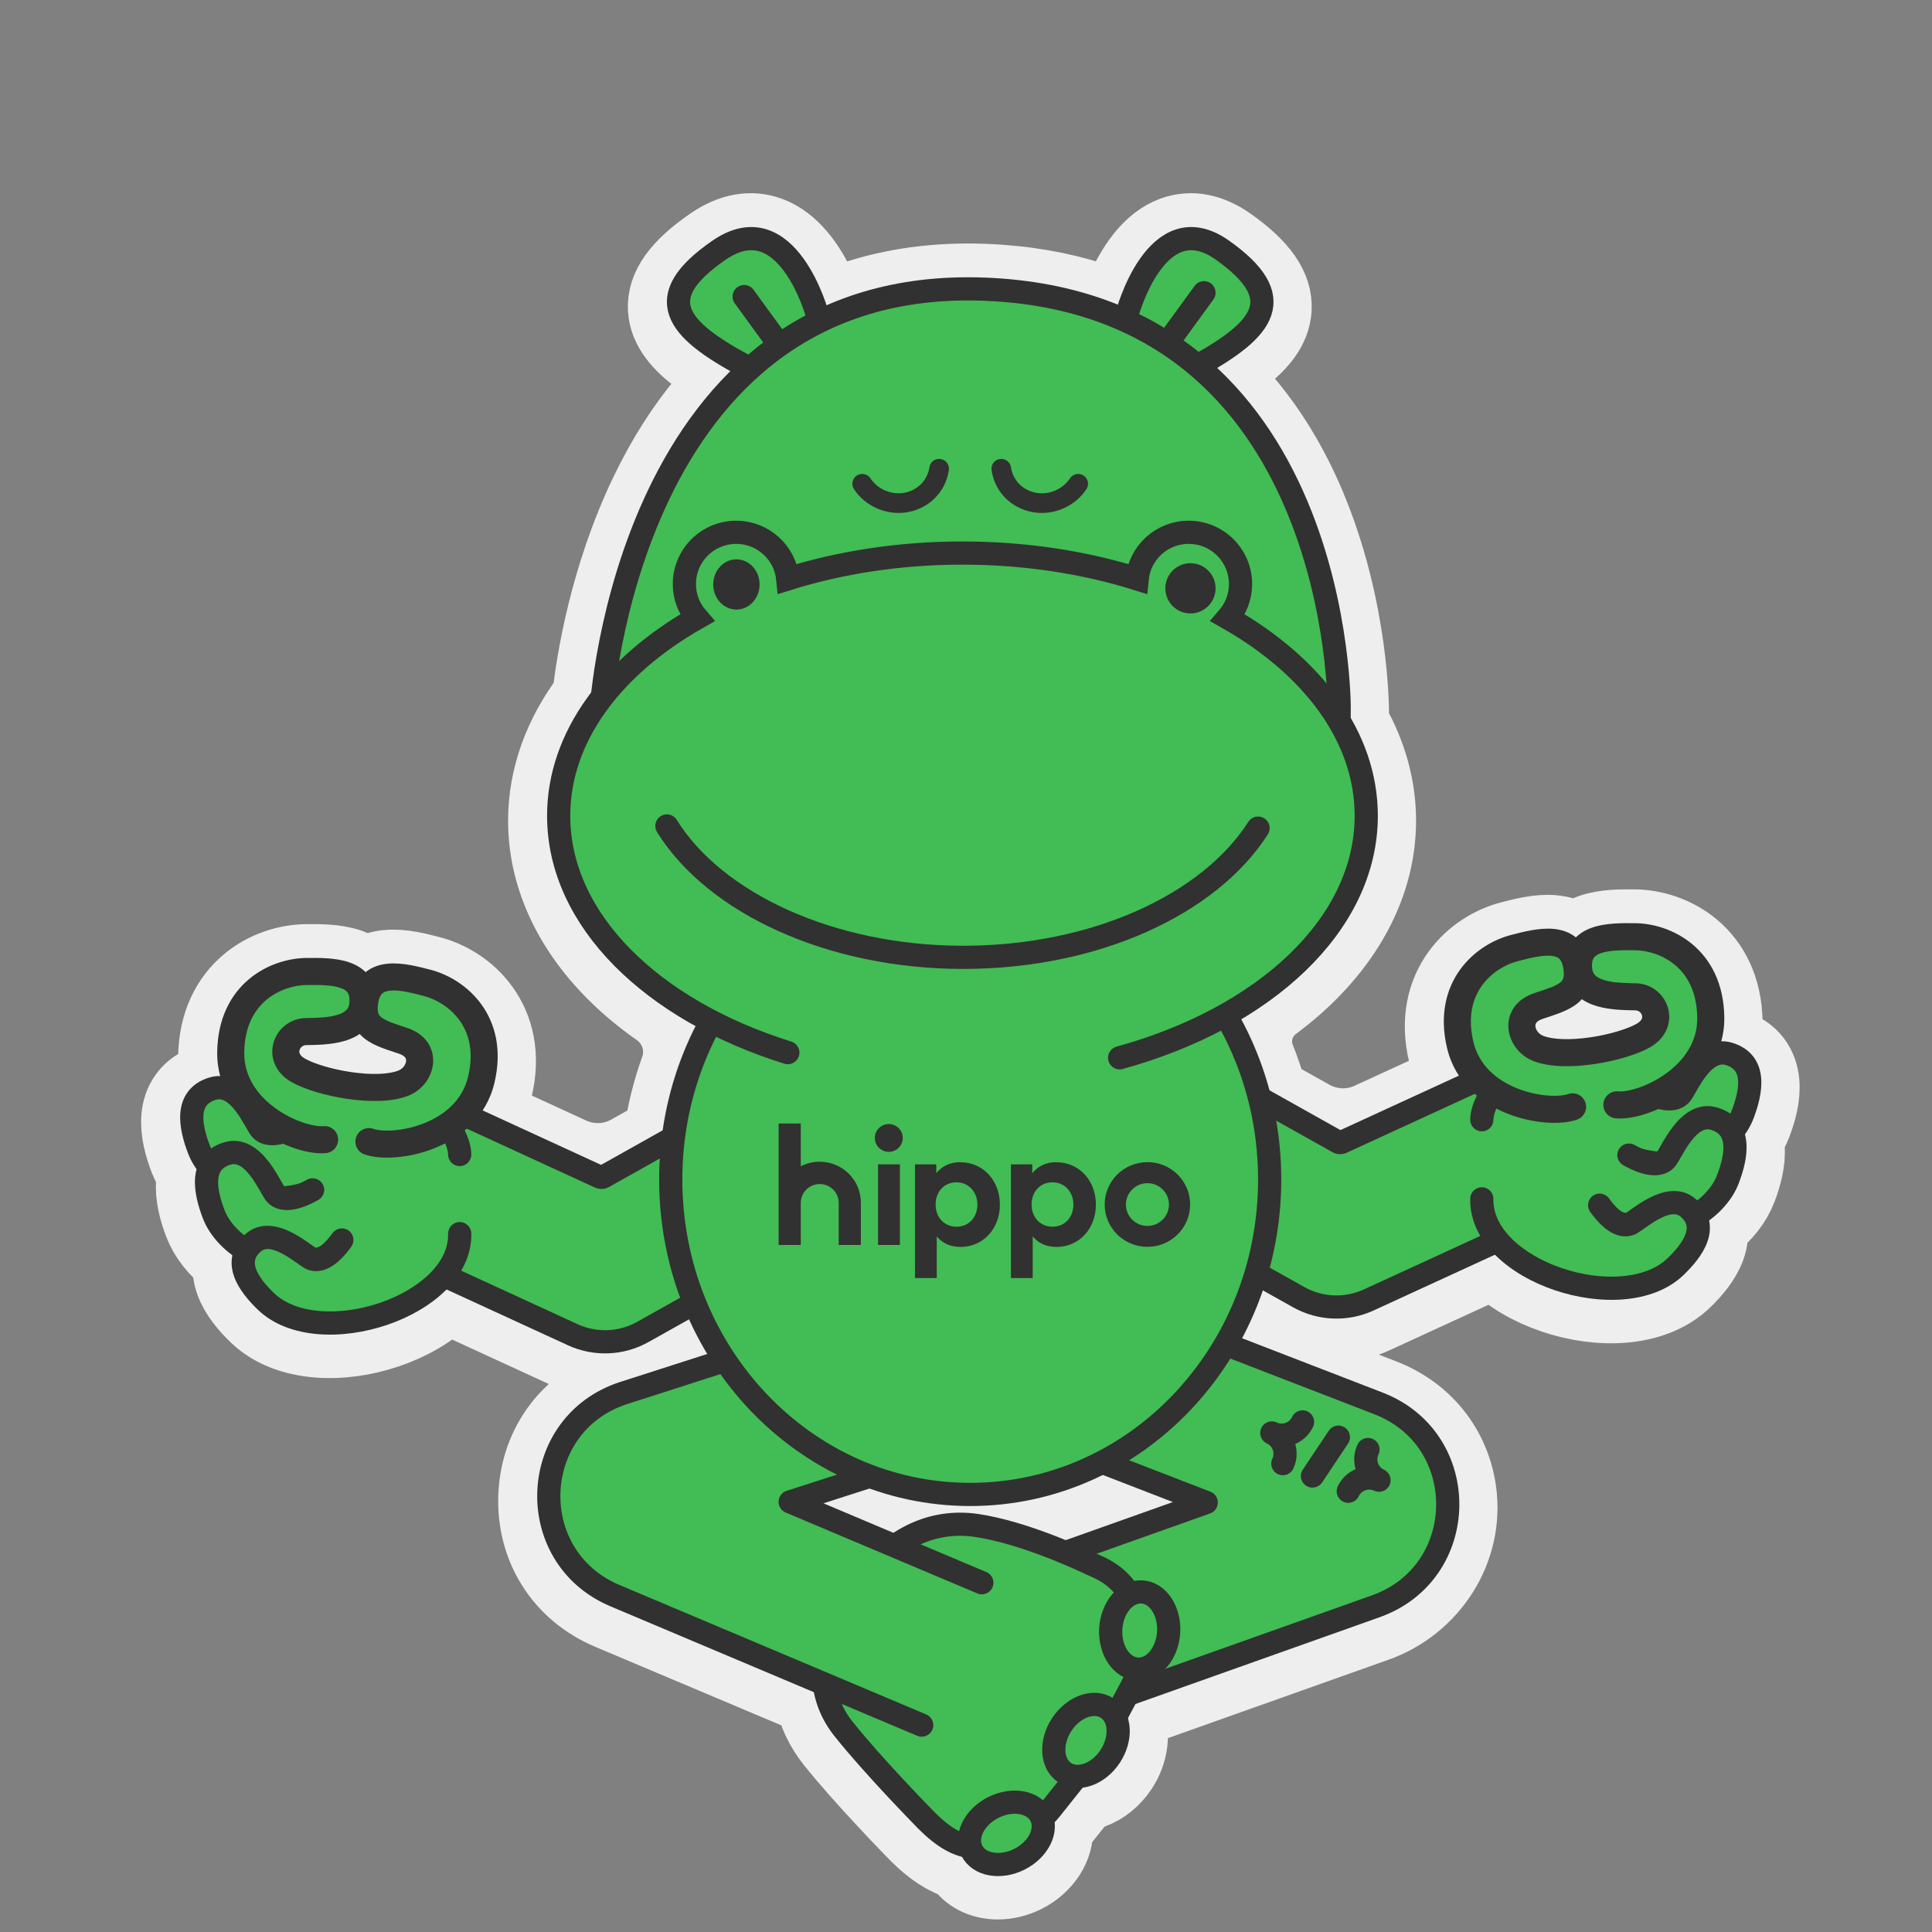
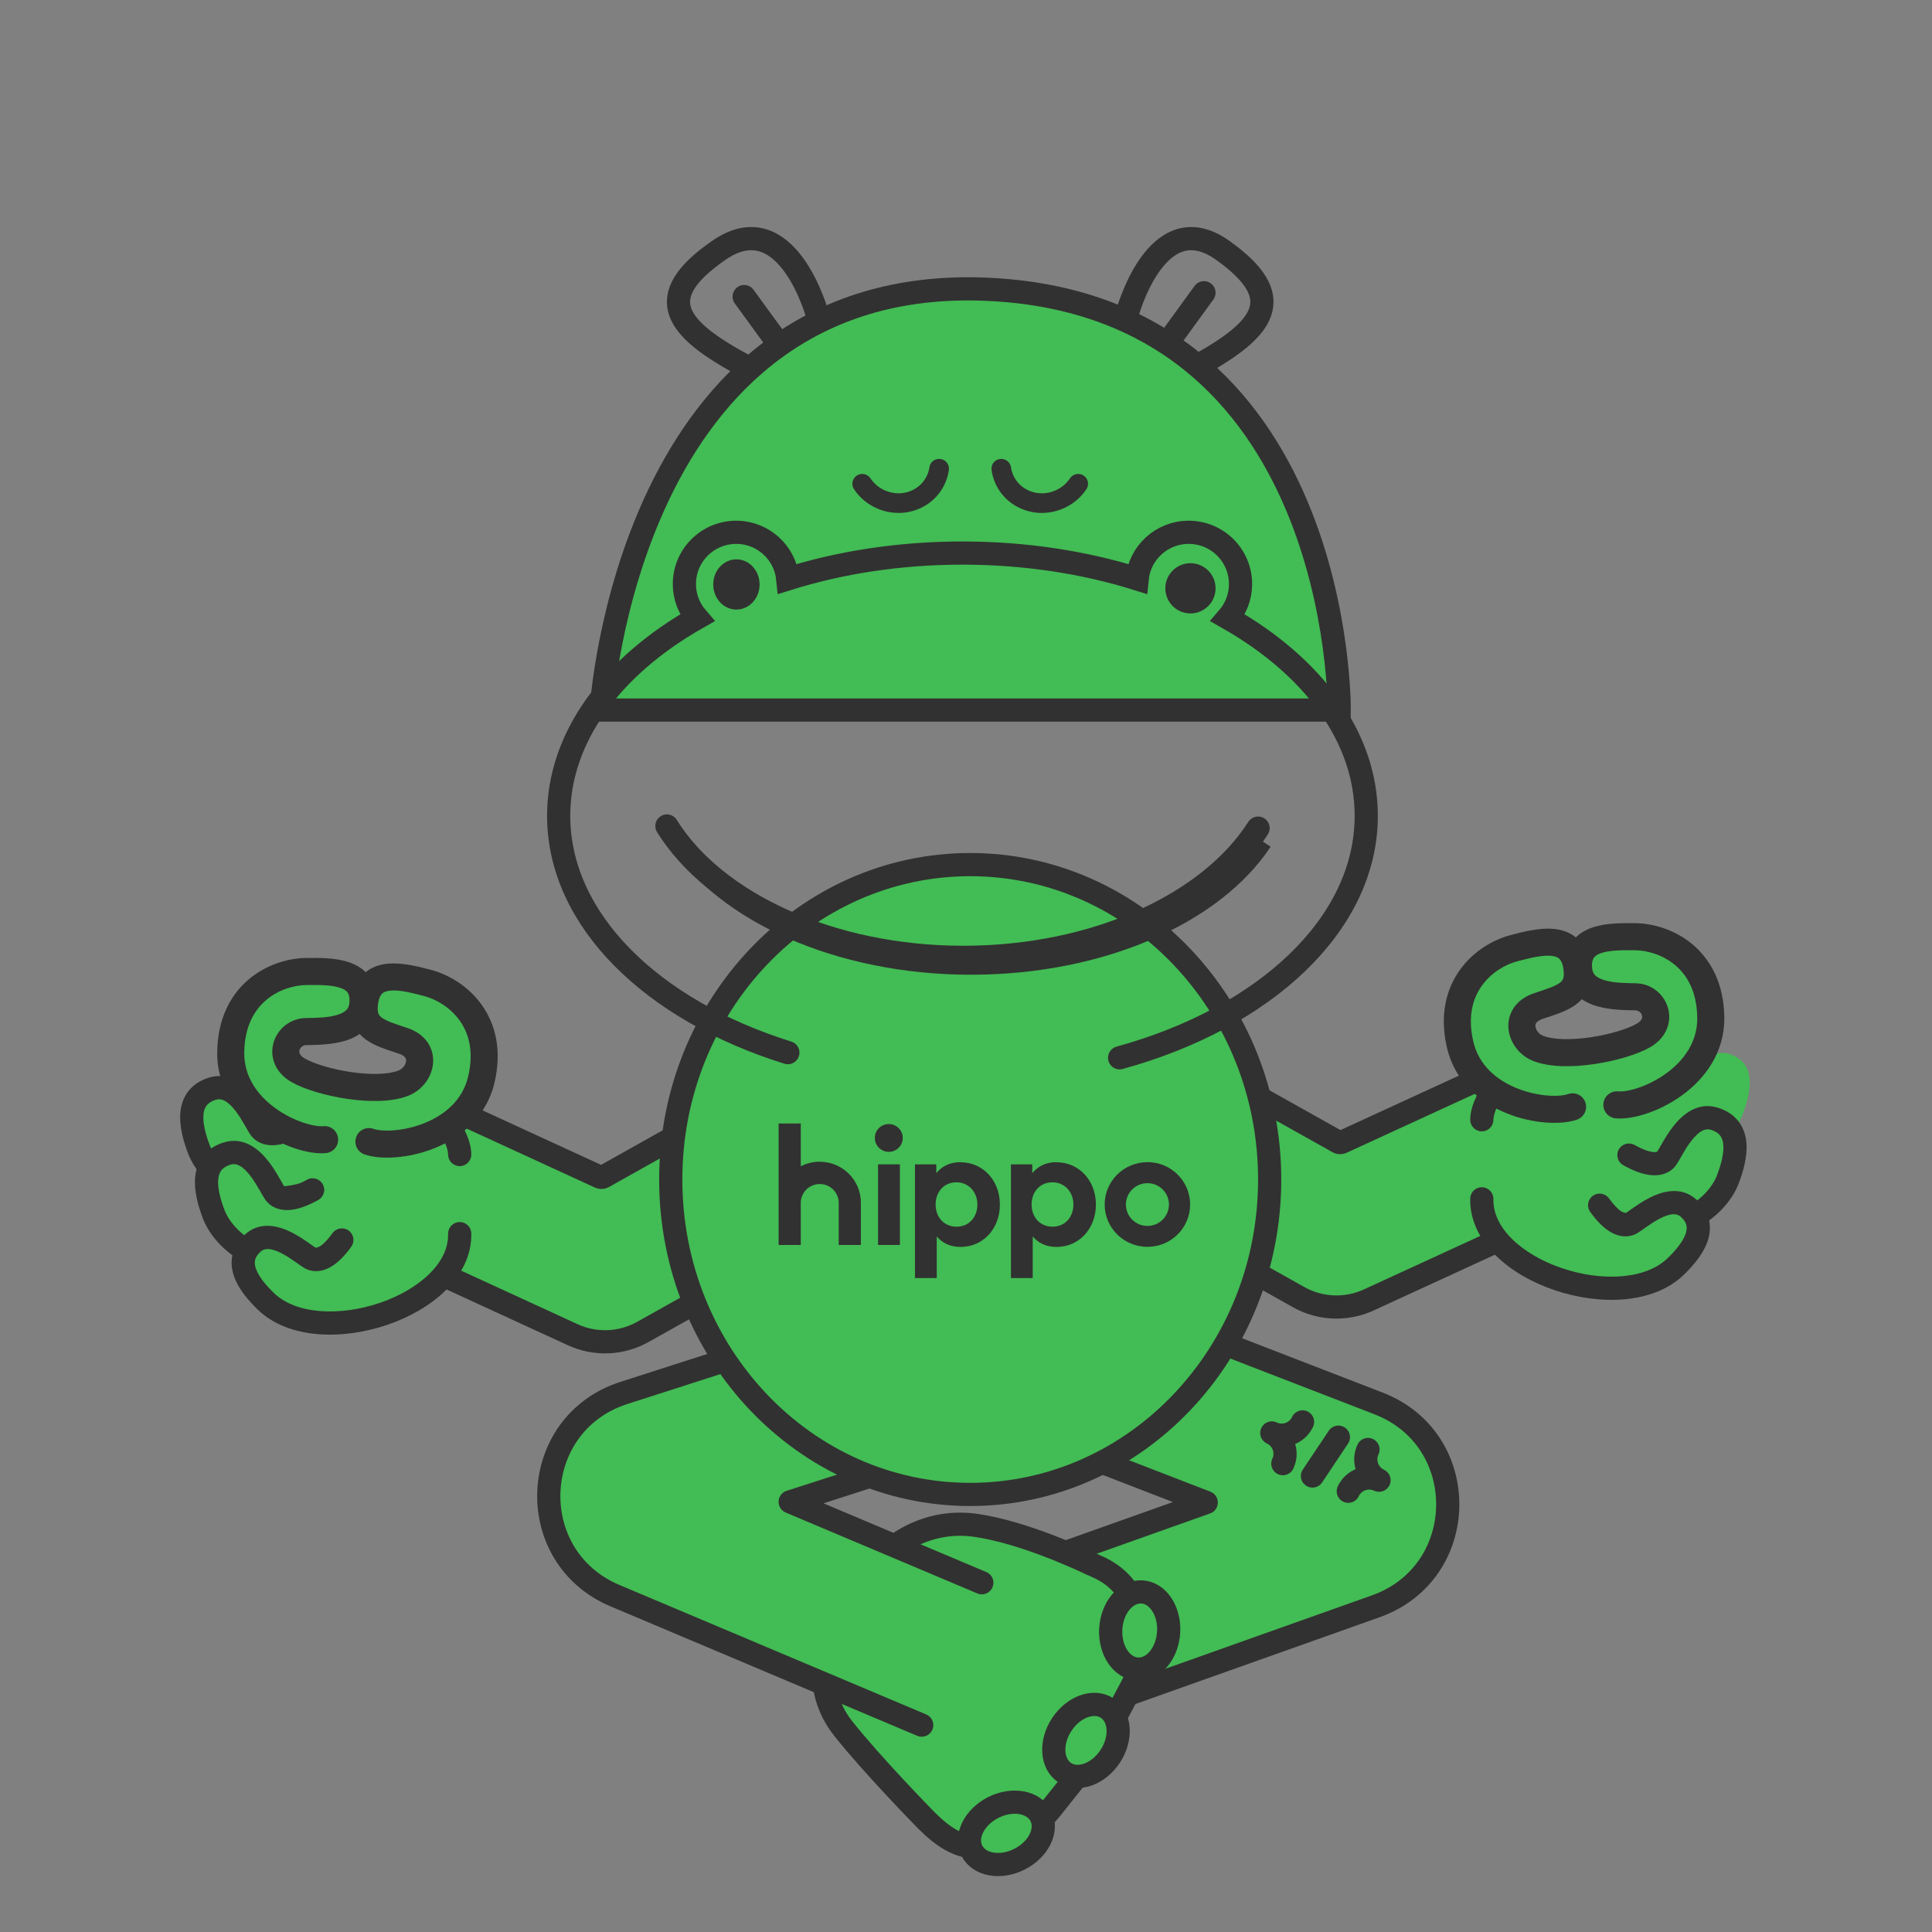
<svg xmlns="http://www.w3.org/2000/svg" fill="none" height="480" viewBox="0 0 480 480" width="480">
  <rect x="0" y="0" width="480" height="480" fill="#808080" stroke="none" />
-   <path clip-rule="evenodd" d="m437.458 268.93c-.163-1.786-.72-3.61-1.92-5.194-1.219-1.603-2.956-2.746-5.136-3.427-.748-.231-1.459-.355-2.15-.394-.355-.019-.595-.374-.509-.72.384-1.641.595-3.389.567-5.251-.116-8.362-3.36-14.294-7.882-18.106-4.426-3.715-9.869-5.232-14.275-5.27-2.967-.029-7.287-.106-10.762 1.123-1.248.442-2.506 1.095-3.6 2.064-.221.192-.528.211-.758.039-1.584-1.143-3.389-1.642-5.088-1.805-3.668-.355-7.834.777-10.714 1.526-4.262 1.114-9.178 3.907-12.557 8.592-3.465 4.791-5.174 11.347-3.245 19.479.557 2.361 1.45 4.444 2.583 6.297.182.298.067.691-.25.845l-21.225 9.754c-4.781 2.198-10.32 1.977-14.909-.596l-10.157-5.692c-.134-.077-.23-.202-.278-.356-.826-3.014-1.815-5.952-2.957-8.812-1.978-4.954-.298-10.637 3.974-13.815 16.435-12.211 26.007-28.205 26.007-45.322 0-8.352-2.304-16.521-6.663-24.144-.048-.086-.077-.192-.077-.288l.02-1.814c.009-1.056.124-26.15-10.848-52.099-3.831-9.043-9.322-18.787-17.184-27.543-2.496-2.784-2.064-7.142.902-9.418 4.464-3.408 7.651-7.248 7.91-11.798.298-5.232-3.196-10.243-10.992-15.773-4.723-3.35-9.321-4.234-13.689-2.65-5.415 1.968-9.159 7.526-11.491 12.355-1.604 3.322-5.376 5.03-8.9 3.917-7.804-2.477-16.569-4.061-26.448-4.454-11.865-.47-22.867 1.027-32.908 4.416-3.581 1.21-7.469-.384-9.149-3.782-2.371-4.81-6.192-10.378-11.693-12.403-4.483-1.651-9.226-.778-14.102 2.582-8.007 5.52-11.597 10.531-11.3 15.773.26 4.656 3.668 8.573 8.41 12.038 3.6 2.64 4.253 7.728 1.402 11.165-5.453 6.548-10.272 14.151-14.41 22.791-9.974 20.832-13.229 41.664-14.218 50.419 0 .077-.038.144-.076.202-7.076 9.35-10.877 19.776-10.877 30.508 0 13.306 5.76 26.18 16.665 37.229 3.332 3.38 7.095 6.528 11.242 9.437 4.867 3.418 6.874 9.629 4.858 15.226-1.834 5.097-3.188 10.445-4.004 15.974-.028.183-.134.336-.288.423l-7.756 4.348c-4.589 2.573-10.129 2.794-14.909.596l-21.226-9.754c-.317-.144-.432-.538-.25-.845 1.133-1.843 2.026-3.936 2.583-6.297 1.929-8.132.23-14.688-3.245-19.479-3.389-4.685-8.294-7.478-12.557-8.592-2.87-.749-7.046-1.881-10.713-1.526-1.699.163-3.494.662-5.088 1.805-.23.172-.547.153-.758-.039-1.094-.969-2.352-1.622-3.6-2.064-3.466-1.229-7.786-1.152-10.762-1.123-4.406.038-9.85 1.555-14.275 5.27-4.531 3.802-7.776 9.744-7.891 18.106-.029 1.853.182 3.6.566 5.251.086.346-.154.701-.509.72-.682.039-1.402.163-2.15.394-2.179.681-3.917 1.833-5.136 3.427-1.21 1.584-1.757 3.408-1.92 5.194-.317 3.456.758 7.209 1.92 10.243.47 1.229 1.133 2.457 1.949 3.648.096.144.125.326.086.489-.144.567-.23 1.143-.288 1.719-.317 3.456.758 7.209 1.92 10.243 1.219 3.187 3.677 6.394 7.037 8.928.182.134.269.365.23.586-.298 1.756-.038 3.446.509 4.963 1.133 3.158 3.61 6 5.856 8.169 3.917 3.792 9.312 5.626 14.909 6.096 5.606.471 11.655-.403 17.203-2.284 5.539-1.872 10.742-4.81 14.592-8.592.076-.068.144-.144.211-.221l30.163 13.872c2.919 1.344 6.077 2.006 9.216 2.006 3.735 0 7.469-.941 10.8-2.813l5.472-3.072c2.458-1.372 5.559-.47 6.893 2.016l.058.106c1.094 2.045.067 4.589-2.141 5.299l-17.28 5.559c-12.154 3.907-20.064 14.256-20.621 27.014-.567 12.759 6.393 23.77 18.154 28.733l50.227 21.197c.173.077.297.23.336.413.758 3.59 2.352 7.171 5.049 10.569 7.364 9.274 20.247 22.416 20.765 22.954l.135.134c3.628 3.629 7.075 5.923 10.646 6.912.134.039.25.125.317.25 1.709 2.947 5.088 4.579 8.87 4.579 2.141 0 4.397-.518 6.557-1.594 4.925-2.476 7.814-7.18 7.478-11.51-.009-.154.039-.298.144-.413.394-.422.778-.854 1.152-1.315l5.54-6.95c.086-.116.22-.192.364-.212.692-.105 1.383-.268 2.074-.518 2.717-.979 5.174-2.976 6.922-5.645 2.294-3.494 2.937-7.507 2.044-10.8-.038-.144-.019-.288.048-.413l1.69-3.168c.067-.124.182-.23.317-.278l59.501-21.149c13.603-4.829 22.416-18.451 20.438-32.745-1.469-10.637-8.342-19.373-18.73-23.386l-29.203-11.29c-3.091-1.2-4.483-4.637-3.139-7.67.24-.547.48-1.095.701-1.642 1.046-2.525 4.07-3.552 6.451-2.217l2.88 1.612c3.331 1.872 7.066 2.813 10.8 2.813 3.149 0 6.298-.672 9.216-2.006l30.163-13.872c.068.067.144.144.211.221 3.841 3.792 9.053 6.72 14.592 8.592 5.549 1.881 11.588 2.755 17.204 2.284 5.587-.47 10.982-2.304 14.909-6.096 2.236-2.169 4.723-5.011 5.856-8.169.547-1.527.806-3.216.508-4.963-.038-.221.048-.452.231-.586 3.35-2.534 5.808-5.731 7.037-8.928 1.161-3.034 2.246-6.787 1.929-10.243-.057-.576-.144-1.143-.288-1.719-.038-.172-.009-.345.087-.489.816-1.191 1.478-2.419 1.948-3.648 1.162-3.034 2.247-6.787 1.92-10.243zm-40.771-17.741c3.408 1.008 7.344.989 9.533 1.037.806.019 1.44.566 1.632 1.238.086.298.077.595-.048.874-.115.278-.422.739-1.248 1.209-2.218 1.267-6.653 2.659-11.501 3.37-4.934.729-9.369.605-11.827-.403-1.085-.452-1.776-1.488-1.853-2.324-.029-.355.048-.624.202-.854.163-.23.566-.653 1.584-.989 1.478-.499 3.062-.998 4.444-1.545 1.392-.548 2.861-1.239 4.109-2.237.298-.24.576-.499.835-.768.193-.202.5-.24.74-.087 1.094.682 2.265 1.152 3.379 1.479zm-180.883 119.875c.125-.038.249-.038.374 0 7.786 2.775 16.109 4.301 24.778 4.301 9.878 0 19.325-1.958 28.013-5.53 3.292-1.353 6.979-1.401 10.3-.115l6.24 2.41c1.997.777 1.959 3.619-.057 4.339l-14.035 4.982c-4.186 1.488-8.746 1.498-12.932 0-4.867-1.728-10.339-3.34-15.446-4.108-8.189-1.229-15.283.902-20.899 4.512-.163.105-.365.124-.538.048l-11.587-4.896c-1.901-.797-1.776-3.524.182-4.157l5.607-1.805zm-125.357-111.859c1.258.998 2.717 1.689 4.109 2.237 1.382.547 2.966 1.046 4.445 1.545 1.008.336 1.421.759 1.583.989.164.23.24.499.202.854-.077.836-.758 1.872-1.853 2.324-2.458 1.008-6.902 1.123-11.827.403-4.848-.711-9.283-2.103-11.501-3.37-.826-.47-1.133-.931-1.248-1.209-.125-.288-.134-.576-.048-.874.192-.672.826-1.219 1.632-1.238 2.189-.048 6.115-.029 9.533-1.037 1.123-.327 2.285-.797 3.379-1.479.24-.153.547-.115.739.087.269.278.547.537.835.768z" fill="#eee" fill-rule="evenodd" stroke="#eee" stroke-width="19.2" />
  <g fill="#42BC54">
    <path d="m258.449 336.764c-3.824 9.891 1.093 21.008 10.983 24.833l30.255 11.698-48.696 17.306c-9.992 3.551-15.213 14.53-11.662 24.521 3.55 9.992 14.529 15.213 24.521 11.662l77.959-27.705c23.492-8.349 23.947-41.408.693-50.399l-59.221-22.899c-9.89-3.824-21.008 1.093-24.832 10.983z" style="fill-rule:evenodd;clip-rule:evenodd;stroke:#313131;stroke-width:5.76;stroke-miterlimit:10;stroke-linecap:round;stroke-linejoin:round" />
    <path d="m214.577 392.203-5.145 7.826c-4.997 7.601-7.787 19.527.087 29.446 7.211 9.084 19.743 21.888 20.586 22.747.032.033.062.063.094.095 8.152 8.151 14.849 9.303 27.336.524 1.338-.94 2.516-2.1 3.535-3.38l10.587-13.292c.69-.866 1.3-1.794 1.822-2.771l7.683-14.384c.982-1.84 1.688-3.825 1.923-5.897 1.185-10.435-.846-19.657-10.531-23.895-.494-.216-.99-.432-1.477-.664-3.266-1.557-16.926-7.836-28.377-9.553-13.104-1.964-23.126 5.597-28.123 13.198z" stroke="#313131" stroke-miterlimit="10" stroke-width="5.76" />
    <path d="m253.266 461.922c4.737-2.38 7.131-7.19 5.345-10.743-1.785-3.554-7.073-4.504-11.81-2.124-4.738 2.381-7.131 7.191-5.346 10.744 1.786 3.553 7.073 4.504 11.811 2.123z" stroke="#313131" stroke-width="5.76" />
    <path d="m275.826 436.356c2.912-4.431 2.58-9.793-.743-11.977-3.322-2.185-8.377-.364-11.29 4.066-2.912 4.43-2.58 9.793.743 11.977 3.323 2.185 8.377.364 11.29-4.066z" stroke="#313131" stroke-width="5.76" />
    <path d="m290.342 405.512c.308-5.293-2.661-9.77-6.631-10.001-3.97-.23-7.437 3.874-7.744 9.167-.308 5.293 2.661 9.771 6.631 10.001s7.437-3.874 7.744-9.167z" stroke="#313131" stroke-width="5.76" />
    <path clip-rule="evenodd" d="m239.601 339.047c3.245 10.095-2.307 20.91-12.403 24.155l-30.881 9.927 47.613 20.097c9.769 4.124 14.346 15.386 10.222 25.155-4.123 9.769-15.385 14.346-25.155 10.223l-76.224-32.173c-22.969-9.695-21.509-42.725 2.226-50.355l60.448-19.431c10.095-3.246 20.909 2.307 24.154 12.402z" fill-rule="evenodd" />
  </g>
  <path d="m243.93 393.226-47.613-20.097 30.881-9.927c10.096-3.245 15.648-14.06 12.403-24.155s-14.059-15.648-24.154-12.402l-60.448 19.431c-23.735 7.63-25.195 40.66-2.226 50.355l76.224 32.173" stroke="#313131" stroke-linecap="round" stroke-linejoin="round" stroke-miterlimit="10" stroke-width="5.76" />
  <path d="m201.686 285.365-51.36 28.8-41.76-19.2" stroke="#42BC54" stroke-linejoin="round" stroke-miterlimit="10" stroke-width="38.4" />
  <path d="m100.543 312.412 41.76 19.201c5.581 2.566 12.053 2.306 17.411-.698l51.36-28.8-18.781-33.494-42.406 23.779c-.268.15-.591.163-.87.035l-32.433-14.912" stroke="#313131" stroke-miterlimit="10" stroke-width="5.76" />
  <path d="m280.673 276.73 51.36 28.801 41.76-19.201" stroke="#42BC54" stroke-linejoin="round" stroke-miterlimit="10" stroke-width="38.4" />
  <path d="m381.82 303.77-41.76 19.2c-5.581 2.566-12.053 2.307-17.411-.698l-51.36-28.8 18.781-33.493 42.406 23.778c.268.151.592.164.871.035l32.432-14.911" stroke="#313131" stroke-miterlimit="10" stroke-width="5.76" />
  <path d="m241.045 371.289c41.09 0 74.4-35.029 74.4-78.24s-33.31-78.24-74.4-78.24-74.4 35.029-74.4 78.24 33.31 78.24 74.4 78.24z" fill="#42BC54" />
-   <path d="m203.126 78.365s-7.493-27.925-24.486-16.205-10.916 19.484 6.534 28.807" fill="#42BC54" />
  <path d="m332.727 174.488s.992-101-87.982-104.555-95.378 104.555-95.378 104.555z" fill="#42BC54" />
-   <path d="m279.922 78.365s7.285-27.925 23.806-16.205 10.613 19.484-6.353 28.807" fill="#42BC54" />
  <path d="m332.727 176.406s.992-101-87.975-104.555c-88.966-3.554-95.385 104.555-95.385 104.555h183.345z" stroke="#313131" stroke-miterlimit="10" stroke-width="5.76" />
  <path d="m203.126 78.365s-7.493-27.925-24.486-16.205-10.916 19.484 6.534 28.807" stroke="#313131" stroke-miterlimit="10" stroke-width="5.76" />
  <path d="m279.922 78.365s7.285-27.925 23.806-16.205 10.613 19.484-6.353 28.807" stroke="#313131" stroke-miterlimit="10" stroke-width="5.76" />
  <path d="m314.482 209.569c-12.068 18.317-40.338 31.16-73.272 31.16-32.933 0-61.731-13.088-73.608-31.68" stroke="#313131" stroke-miterlimit="10" stroke-width="2.88" />
  <path d="m258.869 127.45c-1.55 0-3.1-.28-4.592-.84-3.203-1.207-5.713-3.578-7.042-6.67-.428-1.002-.738-2.062-.886-3.152-.192-1.34.739-2.562 2.067-2.753 1.344-.192 2.569.736 2.761 2.061.089.663.281 1.296.532 1.9.812 1.87 2.332 3.313 4.296 4.05 1.993.751 4.178.692 6.171-.177 1.506-.648 2.776-1.694 3.662-3.034.752-1.119 2.258-1.428 3.395-.677 1.122.751 1.432 2.253.679 3.387-1.417 2.12-3.41 3.784-5.787 4.8-1.698.722-3.47 1.09-5.256 1.09z" fill="#313131" />
  <path d="m241.045 371.289c41.09 0 74.4-35.029 74.4-78.24s-33.31-78.24-74.4-78.24-74.4 35.029-74.4 78.24 33.31 78.24 74.4 78.24z" stroke="#313131" stroke-miterlimit="10" stroke-width="5.76" />
  <path d="m223.221 127.435c-1.787 0-3.558-.368-5.256-1.09-2.377-1.03-4.385-2.68-5.787-4.8-.753-1.119-.443-2.636.679-3.387s2.642-.442 3.395.678c.886 1.325 2.156 2.385 3.662 3.033 1.993.854 4.193.928 6.171.177 1.949-.737 3.484-2.18 4.281-4.05.266-.604.443-1.251.547-1.899.191-1.34 1.417-2.253 2.76-2.062 1.344.192 2.259 1.428 2.067 2.754-.162 1.089-.457 2.15-.886 3.151-1.343 3.092-3.838 5.463-7.042 6.67-1.476.56-3.041.84-4.591.84z" fill="#313131" />
-   <path d="m239.121 268.57c55.405 0 100.32-29.227 100.32-65.28s-44.915-65.28-100.32-65.28-100.32 29.227-100.32 65.28 44.915 65.28 100.32 65.28z" fill="#42BC54" />
  <path d="m295.761 158.168c7.157 0 12.96-5.802 12.96-12.96s-5.803-12.96-12.96-12.96c-7.158 0-12.96 5.802-12.96 12.96s5.802 12.96 12.96 12.96z" fill="#42BC54" />
  <path d="m295.763 152.406c3.447 0 6.24-2.794 6.24-6.24s-2.793-6.24-6.24-6.24c-3.446 0-6.24 2.794-6.24 6.24s2.794 6.24 6.24 6.24z" fill="#313131" />
  <path d="m182.968 158.168c6.893 0 12.48-5.802 12.48-12.96s-5.587-12.96-12.48-12.96c-6.892 0-12.48 5.802-12.48 12.96s5.588 12.96 12.48 12.96z" fill="#42BC54" />
  <path d="m182.959 151.445c3.181 0 5.76-2.794 5.76-6.24s-2.579-6.24-5.76-6.24-5.76 2.794-5.76 6.24 2.579 6.24 5.76 6.24z" fill="#313131" />
  <path d="m278.172 262.808c36.003-9.907 61.269-33.102 61.269-60.129 0-19.611-13.319-37.197-34.383-49.159 1.954-2.258 3.151-5.187 3.151-8.407 0-7.11-5.763-12.865-12.881-12.865-6.682 0-12.167 5.07-12.809 11.568-13.129-4.108-27.848-6.41-43.398-6.41-15.551 0-30.27 2.302-43.399 6.41-.642-6.498-6.141-11.568-12.808-11.568-7.119 0-12.881 5.755-12.881 12.865 0 3.22 1.196 6.149 3.151 8.407-21.065 11.962-34.383 29.548-34.383 49.159 0 25.934 23.253 48.328 56.936 58.847" stroke="#313131" stroke-linecap="round" stroke-miterlimit="10" stroke-width="5.76" />
  <path d="m312.568 205.745c-12.068 18.872-40.339 32.104-73.272 32.104s-61.731-13.485-73.608-32.64" stroke="#313131" stroke-linecap="round" stroke-miterlimit="10" stroke-width="5.76" />
  <path d="m299.125 72.727-7.68 10.56" stroke="#313131" stroke-linecap="round" stroke-width="5.76" />
  <path d="m184.886 73.688 7.68 10.56" stroke="#313131" stroke-linecap="round" stroke-width="5.76" />
  <path d="m114.988 308.395c5.928-13.527 1.381-28.592-10.156-33.648-11.538-5.057-25.697 1.811-31.625 15.338-5.928 13.527-1.381 28.592 10.156 33.648 11.537 5.057 25.697-1.81 31.625-15.338z" fill="#42BC54" />
  <path d="m73.996 279.509c-4.915 2.748-7.79 2.568-9.172 1.072-1.382-1.496-5.441-12.17-12.089-10.088-6.81 2.132-5.559 9.2-3.305 15.084 2.889 7.542 14.358 15.718 28.235 10.411 6.829-2.611 1.245-19.227-3.669-16.479z" fill="#42BC54" />
  <path d="m72.59 276.995c1.388-.776 3.143-.28 3.919 1.108.776 1.389.28 3.143-1.108 3.92zm-19.855-6.502.861 2.748zm-3.305 15.084 2.689-1.03zm27.206 7.721c1.486-.568 3.151.176 3.719 1.662.568 1.485-.176 3.15-1.661 3.718zm-9.696-14.671c.014.016.043.046.139.078.109.038.353.092.794.06.922-.069 2.449-.501 4.718-1.77l2.811 5.028c-2.646 1.479-5.014 2.331-7.104 2.486-2.172.161-4.173-.441-5.589-1.974zm-4.231 3.908c-.409-.443-.767-1.032-1.003-1.43-.269-.452-.601-1.043-.914-1.587-.666-1.157-1.43-2.422-2.31-3.555-1.924-2.473-3.458-3.169-4.885-2.722l-1.721-5.497c5.221-1.635 9.04 1.966 11.153 4.683 1.138 1.463 2.064 3.017 2.755 4.217.366.635.629 1.107.873 1.517.276.464.347.535.284.466zm-9.113-9.294c-1.226.384-1.888.918-2.278 1.429-.402.526-.675 1.24-.767 2.224-.193 2.082.476 4.802 1.568 7.653l-5.379 2.06c-1.162-3.032-2.245-6.788-1.925-10.245.166-1.785.716-3.606 1.924-5.188 1.221-1.598 2.956-2.747 5.135-3.43zm-1.477 11.306c2.356 6.149 12.215 13.456 24.517 8.751l2.057 5.38c-15.453 5.909-28.53-3.136-31.953-12.071z" fill="#313131" />
  <path d="m77.664 295.617c-4.915 2.748-7.79 2.568-9.171 1.072-1.382-1.496-5.441-12.171-12.089-10.089-6.81 2.133-5.559 9.201-3.305 15.085 2.889 7.541 14.358 15.717 28.235 10.411 6.829-2.612 1.245-19.228-3.669-16.479z" fill="#42BC54" />
  <path d="m68.492 296.689-2.116 1.954zm7.766-3.586c1.388-.776 3.143-.28 3.919 1.108s.28 3.143-1.108 3.919zm-19.855-6.503.861 2.748zm-3.305 15.085 2.689-1.031zm27.206 7.721c1.486-.568 3.151.176 3.719 1.661.568 1.486-.176 3.151-1.661 3.719zm-9.697-14.671c.014.015.043.045.139.078.109.037.353.092.794.059.922-.068 2.449-.5 4.718-1.769l2.811 5.027c-2.646 1.48-5.014 2.332-7.104 2.486-2.172.161-4.173-.44-5.589-1.973zm-4.231 3.908c-.409-.443-.767-1.033-1.003-1.431-.269-.452-.601-1.043-.914-1.586-.666-1.157-1.43-2.423-2.31-3.555-1.924-2.474-3.458-3.169-4.885-2.723l-1.721-5.496c5.221-1.635 9.04 1.965 11.153 4.683 1.138 1.463 2.064 3.016 2.755 4.216.366.635.629 1.107.873 1.518.276.463.347.535.283.466zm-9.113-9.295c-1.226.384-1.888.919-2.278 1.429-.402.527-.675 1.241-.766 2.225-.193 2.081.476 4.801 1.568 7.652l-5.379 2.061c-1.162-3.033-2.245-6.789-1.925-10.245.166-1.786.716-3.606 1.924-5.189 1.221-1.598 2.956-2.747 5.135-3.429zm-1.477 11.306c2.356 6.149 12.215 13.456 24.517 8.752l2.057 5.38c-15.453 5.909-28.53-3.137-31.953-12.071z" fill="#313131" />
  <path d="m84.933 308.062c-3.159 4.381-5.732 5.39-7.54 4.649-1.808-.74-9.664-8.376-14.6-3.871-5.057 4.615-1.104 10.253 3.24 14.455 5.569 5.386 19.969 10.046 34.415-4.875 4.878-5.039-12.357-14.74-15.516-10.358z" fill="#42BC54" />
  <path d="m82.6 306.381c.93-1.29 2.73-1.582 4.02-.652s1.582 2.73.652 4.021zm-19.803 2.463 1.941 2.127zm3.24 14.455 2.002-2.071zm45.295-16.743c-.035-1.59 1.226-2.908 2.816-2.943s2.908 1.225 2.943 2.816zm-2.473-25.466c-.985-1.249-.771-3.06.478-4.045s3.06-.77 4.045.479zm8.233 5.728c.014 1.591-1.264 2.891-2.855 2.905-1.59.014-2.891-1.264-2.905-2.854zm-38.604 23.232c0 0 .018.012.095.004.091-.01.311-.055.67-.256.753-.422 1.893-1.401 3.347-3.417l4.672 3.369c-1.706 2.365-3.431 4.081-5.206 5.074-1.847 1.034-3.869 1.332-5.761.556zm-2.184 5.33c-.548-.225-1.108-.599-1.474-.849-.417-.284-.948-.665-1.439-1.009-1.048-.736-2.219-1.523-3.436-2.146-2.67-1.368-4.218-1.317-5.218-.405l-3.883-4.255c3.936-3.592 8.783-1.975 11.728-.467 1.59.815 3.03 1.794 4.118 2.558.577.405.995.707 1.373.964.429.293.51.319.414.279zm-11.567-4.409c-.895.817-1.24 1.53-1.366 2.104-.13.595-.083 1.303.231 2.18.666 1.862 2.334 3.94 4.436 5.973l-4.005 4.141c-2.242-2.169-4.723-5.011-5.855-8.172-.585-1.635-.849-3.464-.434-5.356.419-1.911 1.477-3.634 3.11-5.125zm3.301 10.257c2.672 2.585 6.644 4.096 11.383 4.493 4.72.396 9.97-.34 14.871-1.999 4.909-1.662 9.3-4.195 12.392-7.242 3.083-3.039 4.725-6.423 4.647-9.924l5.759-.127c.122 5.53-2.511 10.356-6.363 14.153-3.844 3.79-9.05 6.721-14.587 8.596-5.545 1.877-11.589 2.753-17.2 2.283-5.593-.469-10.988-2.303-14.906-6.092zm45.343-43.704c.638.81 1.521 2.147 2.26 3.708.723 1.528 1.432 3.526 1.45 5.586l-5.76.051c-.008-.865-.335-1.988-.896-3.173-.546-1.153-1.196-2.122-1.577-2.606z" fill="#313131" />
  <path d="m73.228 262.933c-3.1-1.296-2.037-7.311 1.892-7.013 3.929.299 14.52.392 15.066-6.552.641-8.146-7.704-8.07-14.004-8.012-7.469.068-18.636 5.206-18.832 20.062-.198 14.856 16.82 22.307 23.331 21.714 6.511-.592 31.128-19.151 15.395-16.365-15.733 2.785-19.748-2.538-22.848-3.834z" fill="#42BC54" />
  <path d="m103.802 265.853c3.348-.697 4.788-5.784.905-6.451-3.884-.667-15.211-3.966-14.051-10.834 1.361-8.057 9.437-5.952 15.533-4.362 7.228 1.885 16.808 9.586 13.382 24.043-3.425 14.457-21.744 17.541-27.915 15.381-6.171-2.159-24.904-17.679-12.277-15.52 12.626 2.158 21.076-1.56 24.424-2.257z" fill="#42BC54" />
  <path d="m100.318 269.061-1.275-3.108zm-10.158-19.685 3.35.263zm-14.004-8.012.031 3.36zm-18.832 20.062 3.36.044v.001zm23.026 18.368c1.848-.168 3.482 1.194 3.651 3.042s-1.194 3.483-3.042 3.651zm10.309-31.226-3.313-.56zm15.533-4.361-.847 3.251zm13.382 24.042-3.269-.774zm-29.025 18.554c-1.752-.613-2.675-2.53-2.062-4.282.613-1.751 2.53-2.674 4.281-2.061zm-14.495-27.145c-.805.018-1.439.566-1.632 1.236-.086.3-.073.594.048.877.118.275.424.738 1.246 1.21l-3.34 5.831c-3.977-2.278-5.445-6.191-4.412-9.777.956-3.321 4.018-6.009 7.941-6.096zm-.337 3.323c2.216 1.269 6.649 2.66 11.496 3.374 4.93.725 9.368.607 11.829-.402l2.55 6.217c-4.218 1.731-10.187 1.594-15.357.833-5.254-.773-10.616-2.334-13.858-4.191zm.188-10.042c2.542-.056 5.426-.066 7.784-.76 1.132-.333 1.88-.757 2.337-1.206.39-.382.709-.911.784-1.861l6.699.527c-.198 2.523-1.197 4.582-2.779 6.133-1.514 1.484-3.391 2.337-5.144 2.853-3.413 1.005-7.346.984-9.533 1.033zm10.905-3.827c.114-1.452-.191-2.155-.441-2.515-.27-.388-.768-.795-1.733-1.137-2.119-.752-5.12-.767-8.45-.736l-.062-6.72c2.971-.027 7.291-.108 10.76 1.123 1.829.65 3.691 1.748 5.002 3.635 1.331 1.915 1.829 4.257 1.623 6.877zm-10.623-4.388c-3.064.028-6.939 1.116-10.013 3.698-2.968 2.494-5.404 6.553-5.49 13.048l-6.72-.088c.11-8.361 3.356-14.299 7.887-18.105 4.426-3.718 9.868-5.232 14.274-5.273zm-15.503 16.747c-.08 5.982 3.272 10.639 7.758 13.882 2.233 1.615 4.661 2.805 6.868 3.551 2.269.766 4.054.98 5.04.89l.609 6.693c-2.27.206-5.053-.289-7.8-1.217-2.808-.949-5.844-2.439-8.654-4.47-5.601-4.049-10.659-10.544-10.541-19.419zm40.559-6.061c2.113.708 3.834 1.895 4.971 3.538 1.14 1.647 1.533 3.522 1.37 5.296-.315 3.427-2.682 6.569-5.991 7.926l-2.55-6.217c1.088-.446 1.772-1.491 1.849-2.323.032-.356-.044-.628-.203-.857-.163-.234-.571-.653-1.581-.991zm-2.135 6.372c-1.481-.496-3.066-.999-4.447-1.542-1.393-.548-2.856-1.238-4.112-2.237-1.317-1.048-2.392-2.425-2.971-4.245-.561-1.763-.578-3.692-.23-5.75l6.626 1.12c-.233 1.377-.131 2.157.007 2.592.12.377.325.685.751 1.024.487.387 1.23.786 2.388 1.242 1.169.459 2.48.874 4.123 1.424zm-11.761-13.774c.438-2.591 1.491-4.742 3.248-6.275 1.731-1.511 3.804-2.123 5.736-2.308 3.664-.35 7.835.781 10.71 1.53l-1.695 6.503c-3.222-.84-6.137-1.557-8.375-1.343-1.019.097-1.601.37-1.957.681-.33.288-.797.896-1.04 2.332zm19.694-7.053c4.263 1.112 9.174 3.906 12.561 8.589 3.468 4.795 5.171 11.344 3.242 19.48l-6.538-1.549c1.498-6.321.123-10.851-2.149-13.992-2.353-3.253-5.847-5.252-8.811-6.025zm15.804 28.069c-2.046 8.636-8.534 13.705-14.951 16.268-3.221 1.286-6.528 1.992-9.482 2.229-2.89.232-5.71.034-7.862-.718l2.22-6.343c.934.327 2.718.554 5.106.363 2.323-.186 4.967-.75 7.526-1.772 5.141-2.053 9.526-5.755 10.905-11.576z" fill="#313131" />
  <path d="m367.375 299.755c-5.928-13.528-1.381-28.593 10.157-33.649 11.537-5.056 25.696 1.811 31.624 15.338 5.929 13.527 1.382 28.592-10.156 33.649-11.537 5.056-25.696-1.811-31.625-15.338z" fill="#42BC54" />
  <path d="m408.367 270.868c4.915 2.749 7.79 2.569 9.172 1.073s5.441-12.171 12.089-10.089c6.81 2.133 5.559 9.201 3.305 15.085-2.889 7.541-14.357 15.717-28.235 10.411-6.829-2.612-1.245-19.228 3.669-16.48z" fill="#42BC54" />
-   <path d="m409.773 268.355c-1.388-.777-3.143-.28-3.919 1.108-.777 1.388-.281 3.143 1.108 3.919zm19.855-6.503-.861 2.748zm3.305 15.085-2.689-1.031zm-27.206 7.721c-1.486-.568-3.151.175-3.719 1.661s.176 3.151 1.661 3.719zm9.696-14.671c-.014.015-.043.045-.138.078-.109.037-.353.092-.794.059-.923-.068-2.449-.501-4.718-1.769l-2.811 5.027c2.645 1.48 5.014 2.332 7.103 2.486 2.172.161 4.174-.44 5.59-1.973zm4.232 3.908c.409-.443.766-1.033 1.003-1.431.268-.452.6-1.043.914-1.586.666-1.157 1.429-2.423 2.31-3.555 1.924-2.474 3.458-3.169 4.885-2.723l1.721-5.496c-5.22-1.635-9.04 1.965-11.153 4.683-1.138 1.463-2.064 3.016-2.755 4.216-.366.635-.629 1.107-.873 1.518-.276.463-.347.534-.284.466zm9.112-9.295c1.226.384 1.888.919 2.278 1.429.402.527.676 1.241.767 2.225.193 2.081-.476 4.801-1.568 7.652l5.379 2.061c1.161-3.033 2.245-6.789 1.924-10.245-.165-1.786-.715-3.606-1.924-5.189-1.22-1.598-2.955-2.747-5.135-3.429zm1.477 11.306c-2.356 6.149-12.215 13.456-24.517 8.752l-2.058 5.38c15.453 5.909 28.531-3.137 31.954-12.071z" fill="#313131" />
  <path d="m404.699 286.976c4.915 2.748 7.79 2.568 9.172 1.072s5.441-12.17 12.089-10.089c6.81 2.133 5.559 9.201 3.305 15.085-2.889 7.542-14.357 15.718-28.235 10.411-6.829-2.611-1.245-19.227 3.669-16.479z" fill="#42BC54" />
  <path d="m413.871 288.048 2.116 1.954zm-7.766-3.586c-1.388-.776-3.143-.28-3.919 1.108-.777 1.389-.281 3.143 1.108 3.92zm19.855-6.503-.861 2.749zm3.305 15.085-2.689-1.03zm-27.206 7.721c-1.486-.568-3.151.176-3.719 1.662-.568 1.485.176 3.15 1.661 3.718zm9.696-14.671c-.014.015-.043.046-.138.078-.109.037-.353.092-.794.059-.923-.068-2.449-.5-4.718-1.769l-2.811 5.028c2.645 1.479 5.014 2.331 7.103 2.486 2.172.161 4.174-.441 5.59-1.974zm4.232 3.908c.409-.443.766-1.032 1.003-1.431.268-.451.6-1.042.914-1.586.666-1.157 1.429-2.422 2.31-3.555 1.924-2.473 3.458-3.169 4.885-2.722l1.721-5.497c-5.22-1.635-9.04 1.966-11.153 4.683-1.138 1.463-2.064 3.017-2.755 4.217-.366.635-.629 1.107-.873 1.517-.276.464-.347.535-.284.466zm9.112-9.294c1.226.384 1.889.918 2.278 1.429.402.526.676 1.24.767 2.224.193 2.081-.476 4.802-1.568 7.653l5.379 2.06c1.161-3.033 2.245-6.788 1.924-10.245-.165-1.785-.715-3.606-1.924-5.188-1.22-1.599-2.955-2.748-5.135-3.43zm1.477 11.306c-2.356 6.149-12.215 13.455-24.517 8.751l-2.058 5.38c15.453 5.909 28.531-3.136 31.954-12.071z" fill="#313131" />
  <path d="m397.43 299.421c3.159 4.381 5.732 5.39 7.54 4.65 1.807-.741 9.663-8.376 14.599-3.872 5.057 4.615 1.104 10.253-3.24 14.455-5.569 5.386-19.969 10.046-34.415-4.874-4.878-5.039 12.357-14.74 15.516-10.359z" fill="#42BC54" />
  <path d="m399.763 297.74c-.93-1.29-2.73-1.582-4.02-.651-1.29.93-1.582 2.73-.652 4.02zm19.804 2.463-1.942 2.127zm-3.241 14.455-2.002-2.07zm-45.295-16.743c.035-1.59-1.225-2.908-2.816-2.943-1.59-.035-2.907 1.226-2.943 2.816zm2.474-25.466c.984-1.249.77-3.06-.479-4.044-1.249-.985-3.06-.771-4.045.478zm-8.233 5.728c-.014 1.591 1.264 2.892 2.854 2.906 1.591.014 2.891-1.264 2.905-2.855zm38.603 23.232c0 .001-.018.013-.095.004-.091-.01-.311-.055-.67-.256-.753-.421-1.893-1.401-3.347-3.417l-4.672 3.369c1.706 2.366 3.432 4.081 5.206 5.075 1.847 1.033 3.869 1.331 5.762.555zm2.184 5.33c.548-.224 1.107-.599 1.473-.848.418-.285.948-.666 1.439-1.01 1.048-.736 2.219-1.522 3.436-2.146 2.669-1.368 4.218-1.317 5.218-.405l3.883-4.254c-3.936-3.592-8.784-1.976-11.728-.467-1.59.814-3.03 1.794-4.118 2.557-.577.406-.996.707-1.373.965-.429.292-.51.318-.414.278zm11.566-4.409c.895.817 1.24 1.53 1.366 2.105.131.594.083 1.303-.231 2.18-.666 1.861-2.334 3.94-4.436 5.973l4.004 4.14c2.243-2.169 4.723-5.01 5.855-8.172.586-1.635.85-3.463.435-5.355-.42-1.912-1.477-3.635-3.11-5.125zm-3.301 10.258c-2.672 2.584-6.644 4.095-11.383 4.492-4.72.396-9.97-.339-14.871-1.999-4.909-1.662-9.3-4.194-12.391-7.241-3.084-3.04-4.725-6.424-4.648-9.925l-5.759-.127c-.122 5.531 2.511 10.357 6.363 14.154 3.844 3.789 9.05 6.72 14.587 8.595 5.545 1.878 11.59 2.754 17.2 2.283 5.593-.469 10.988-2.302 14.906-6.092zm-45.343-43.705c-.638.81-1.521 2.147-2.26 3.708-.723 1.528-1.431 3.527-1.449 5.586l5.759.051c.008-.865.335-1.987.897-3.173.545-1.153 1.195-2.122 1.577-2.606z" fill="#313131" />
  <path d="m409.136 254.292c3.099-1.296 2.036-7.311-1.893-7.013-3.929.299-14.52.393-15.066-6.552-.64-8.146 7.704-8.07 14.004-8.012 7.47.069 18.636 5.206 18.832 20.062.198 14.856-16.82 22.307-23.331 21.715-6.511-.593-31.127-19.151-15.395-16.366 15.733 2.785 19.749-2.537 22.849-3.834z" fill="#42BC54" />
  <path d="m378.561 257.212c-3.347-.697-4.788-5.783-.905-6.45 3.884-.667 15.212-3.966 14.051-10.835-1.362-8.057-9.436-5.952-15.533-4.362-7.228 1.885-16.808 9.586-13.382 24.043 3.425 14.457 21.744 17.541 27.915 15.382 6.171-2.16 24.904-17.68 12.278-15.521-12.626 2.158-21.076-1.559-24.424-2.257z" fill="#42BC54" />
  <path d="m382.045 260.421 1.275-3.109zm10.158-19.686-3.35.264zm14.004-8.012-.031 3.36zm18.832 20.063-3.36.044zm-23.027 18.368c-1.848-.168-3.482 1.193-3.65 3.042-.168 1.848 1.193 3.482 3.041 3.65zm-10.309-31.226 3.313-.56zm-15.533-4.362.848 3.251zm-13.382 24.043 3.27-.775zm29.025 18.553c1.752-.613 2.675-2.53 2.062-4.281-.613-1.752-2.53-2.675-4.282-2.062zm14.496-27.145c.805.018 1.439.566 1.632 1.236.086.301.072.594-.049.877-.118.276-.424.739-1.246 1.21l3.34 5.831c3.977-2.278 5.445-6.191 4.412-9.777-.956-3.321-4.017-6.008-7.94-6.095zm.337 3.323c-2.216 1.269-6.649 2.661-11.496 3.374-4.931.725-9.369.608-11.83-.402l-2.55 6.217c4.219 1.731 10.187 1.594 15.358.833 5.253-.773 10.615-2.334 13.858-4.191zm-.188-10.041c-2.542-.057-5.426-.066-7.785-.761-1.132-.333-1.879-.757-2.337-1.205-.39-.383-.709-.911-.783-1.861l-6.7.527c.199 2.522 1.198 4.582 2.779 6.132 1.514 1.485 3.39 2.338 5.144 2.854 3.413 1.005 7.346.984 9.533 1.032zm-10.905-3.827c-.115-1.453.19-2.155.441-2.515.27-.389.768-.795 1.732-1.138 2.119-.752 5.121-.766 8.45-.736l.062-6.719c-2.971-.028-7.292-.109-10.76 1.123-1.829.649-3.691 1.747-5.002 3.634-1.331 1.915-1.829 4.257-1.623 6.878zm10.623-4.389c3.064.028 6.939 1.117 10.013 3.699 2.968 2.493 5.404 6.552 5.49 13.048l6.719-.089c-.11-8.36-3.355-14.298-7.887-18.105-4.425-3.717-9.868-5.232-14.273-5.272zm15.503 16.747c.08 5.982-3.272 10.64-7.758 13.883-2.234 1.614-4.661 2.804-6.869 3.55-2.269.767-4.054.98-5.04.891l-.609 6.692c2.27.207 5.054-.289 7.8-1.217 2.809-.948 5.844-2.439 8.654-4.47 5.601-4.048 10.66-10.544 10.541-19.418zm-40.558-6.061c-2.114.708-3.834 1.896-4.971 3.538-1.141 1.647-1.533 3.522-1.37 5.297.314 3.426 2.681 6.568 5.99 7.925l2.55-6.217c-1.087-.446-1.772-1.491-1.849-2.323-.032-.355.045-.627.204-.857.162-.234.571-.653 1.58-.991zm2.134 6.372c1.481-.495 3.066-.999 4.447-1.542 1.394-.548 2.857-1.237 4.113-2.237 1.317-1.047 2.392-2.424 2.971-4.245.561-1.763.578-3.692.23-5.749l-6.626 1.12c.233 1.376.131 2.157-.008 2.591-.119.377-.325.685-.751 1.025-.487.387-1.23.786-2.388 1.241-1.169.46-2.48.874-4.122 1.424zm11.761-13.773c-.438-2.592-1.491-4.743-3.248-6.276-1.731-1.511-3.804-2.123-5.736-2.307-3.664-.351-7.835.78-10.71 1.53l1.696 6.502c3.221-.84 6.137-1.557 8.374-1.343 1.019.098 1.601.37 1.958.681.33.289.797.896 1.04 2.333zm-19.694-7.053c-4.263 1.111-9.173 3.905-12.561 8.589-3.468 4.795-5.17 11.344-3.242 19.48l6.539-1.55c-1.498-6.321-.124-10.851 2.148-13.992 2.353-3.253 5.847-5.252 8.812-6.025zm-15.803 28.068c2.045 8.636 8.533 13.705 14.951 16.268 3.22 1.286 6.527 1.993 9.482 2.229 2.89.232 5.71.035 7.861-.718l-2.22-6.343c-.934.327-2.718.554-5.105.363-2.323-.186-4.967-.749-7.526-1.771-5.141-2.054-9.525-5.755-10.904-11.577z" fill="#313131" />
  <path d="m339.875 360.123c-1.354 2.868-.128 6.28 2.741 7.63-2.869-1.35-6.286-.123-7.64 2.744" stroke="#313131" stroke-linecap="round" stroke-linejoin="round" stroke-miterlimit="10" stroke-width="5.76" />
  <path d="m318.717 363.643c1.354-2.867.129-6.279-2.741-7.63 2.87 1.351 6.286.124 7.64-2.744" stroke="#313131" stroke-linecap="round" stroke-linejoin="round" stroke-miterlimit="10" stroke-width="5.76" />
  <path d="m326.078 366.708 6.443-9.647" stroke="#313131" stroke-linecap="round" stroke-linejoin="round" stroke-miterlimit="10" stroke-width="5.76" />
  <path clip-rule="evenodd" d="m203.671 288.622c-1.693 0-3.309.41-4.72 1.141v-10.632h-5.502v30.179h5.502v-10.556c.052-2.501 2.091-4.54 4.618-4.579 2.603-.051 4.758 2.001 4.809 4.579v10.556h5.503v-10.569c-.026-5.592-4.592-10.106-10.223-10.106z" fill="#313131" fill-rule="evenodd" />
  <path clip-rule="evenodd" d="m220.883 279.272h-.077c-1.885 0-3.437 1.501-3.45 3.373v.09c0 1.898 1.552 3.437 3.463 3.437s3.463-1.539 3.463-3.437c.026-1.885-1.5-3.437-3.412-3.463z" fill="#313131" fill-rule="evenodd" />
  <path d="m223.577 289.276h-5.426v20.034h5.426z" fill="#313131" />
  <path clip-rule="evenodd" d="m285.076 288.737c-5.862 0-10.62 4.707-10.62 10.517s4.746 10.517 10.62 10.517 10.607-4.707 10.607-10.517-4.746-10.53-10.607-10.53zm5.348 10.53c0 2.937-2.398 5.31-5.348 5.31s-5.349-2.373-5.349-5.31 2.399-5.31 5.349-5.31 5.348 2.373 5.348 5.31z" fill="#313131" fill-rule="evenodd" />
  <path clip-rule="evenodd" d="m262.477 288.737c-2.77 0-4.694 1.116-6.015 2.745v-2.206h-5.297v28.255h5.412v-10.338c1.308 1.552 3.219 2.604 5.938 2.604 5.554 0 9.761-4.515 9.761-10.517s-4.207-10.517-9.773-10.517zm-1 16.032c-3.079 0-5.182-2.36-5.182-5.515s2.103-5.515 5.182-5.515c3.078 0 5.207 2.45 5.207 5.515 0 3.066-2.001 5.515-5.207 5.515z" fill="#313131" fill-rule="evenodd" />
  <path clip-rule="evenodd" d="m238.634 288.737c-2.77 0-4.707 1.116-6.015 2.745v-2.206h-5.297v28.255h5.412v-10.338c1.321 1.552 3.219 2.604 5.939 2.604 5.553 0 9.747-4.515 9.747-10.517s-4.207-10.517-9.773-10.517zm-1.013 16.032c-3.078 0-5.169-2.36-5.169-5.515s2.103-5.515 5.169-5.515c3.065 0 5.207 2.45 5.207 5.515 0 3.066-2.001 5.515-5.207 5.515z" fill="#313131" fill-rule="evenodd" />
</svg>